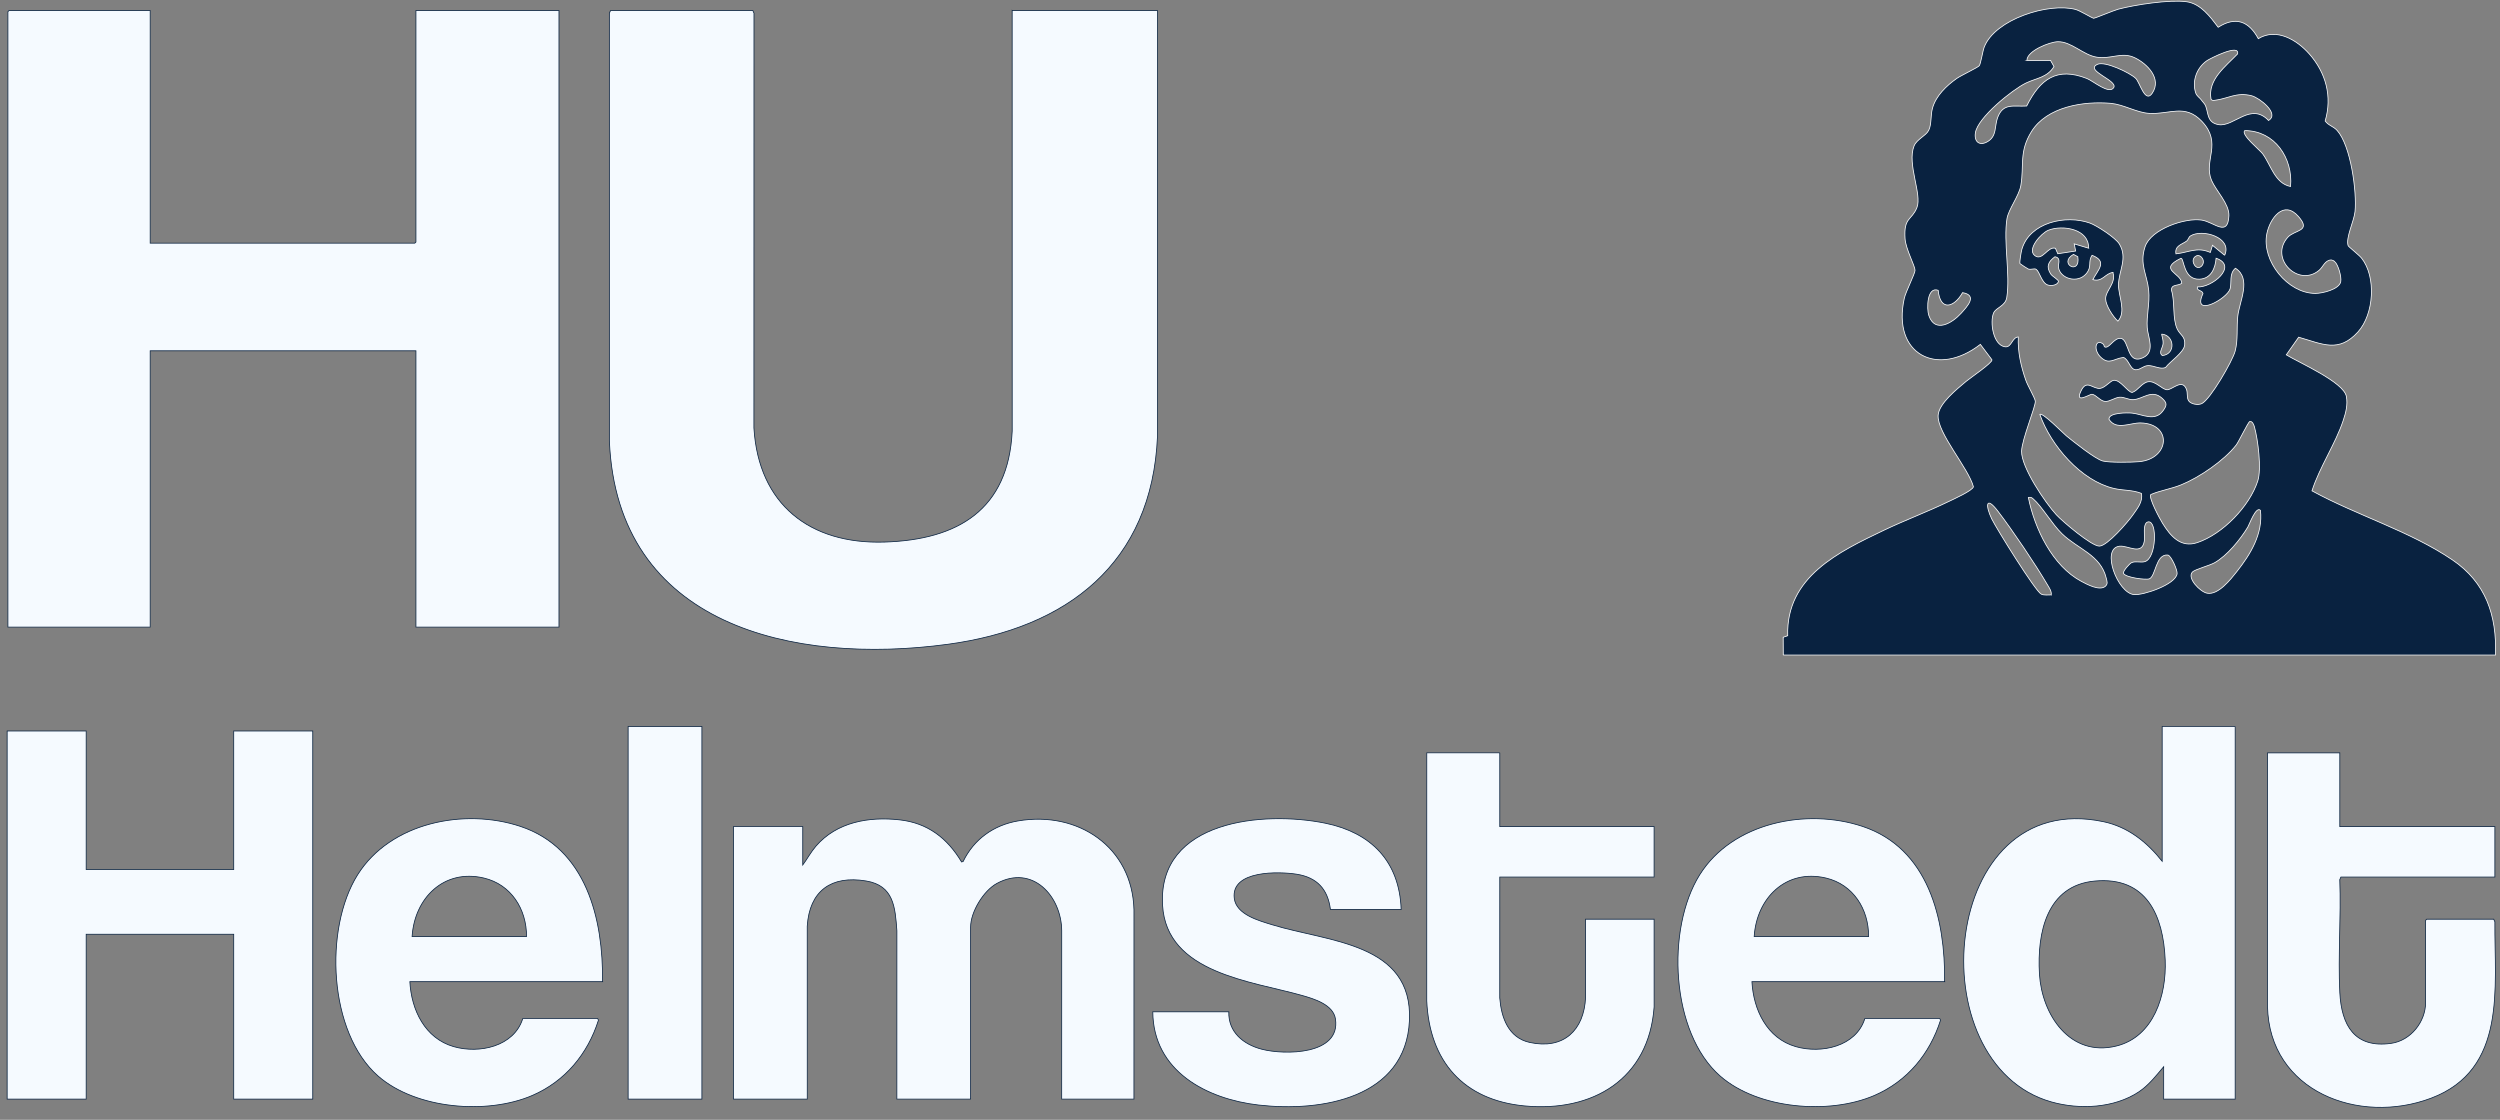
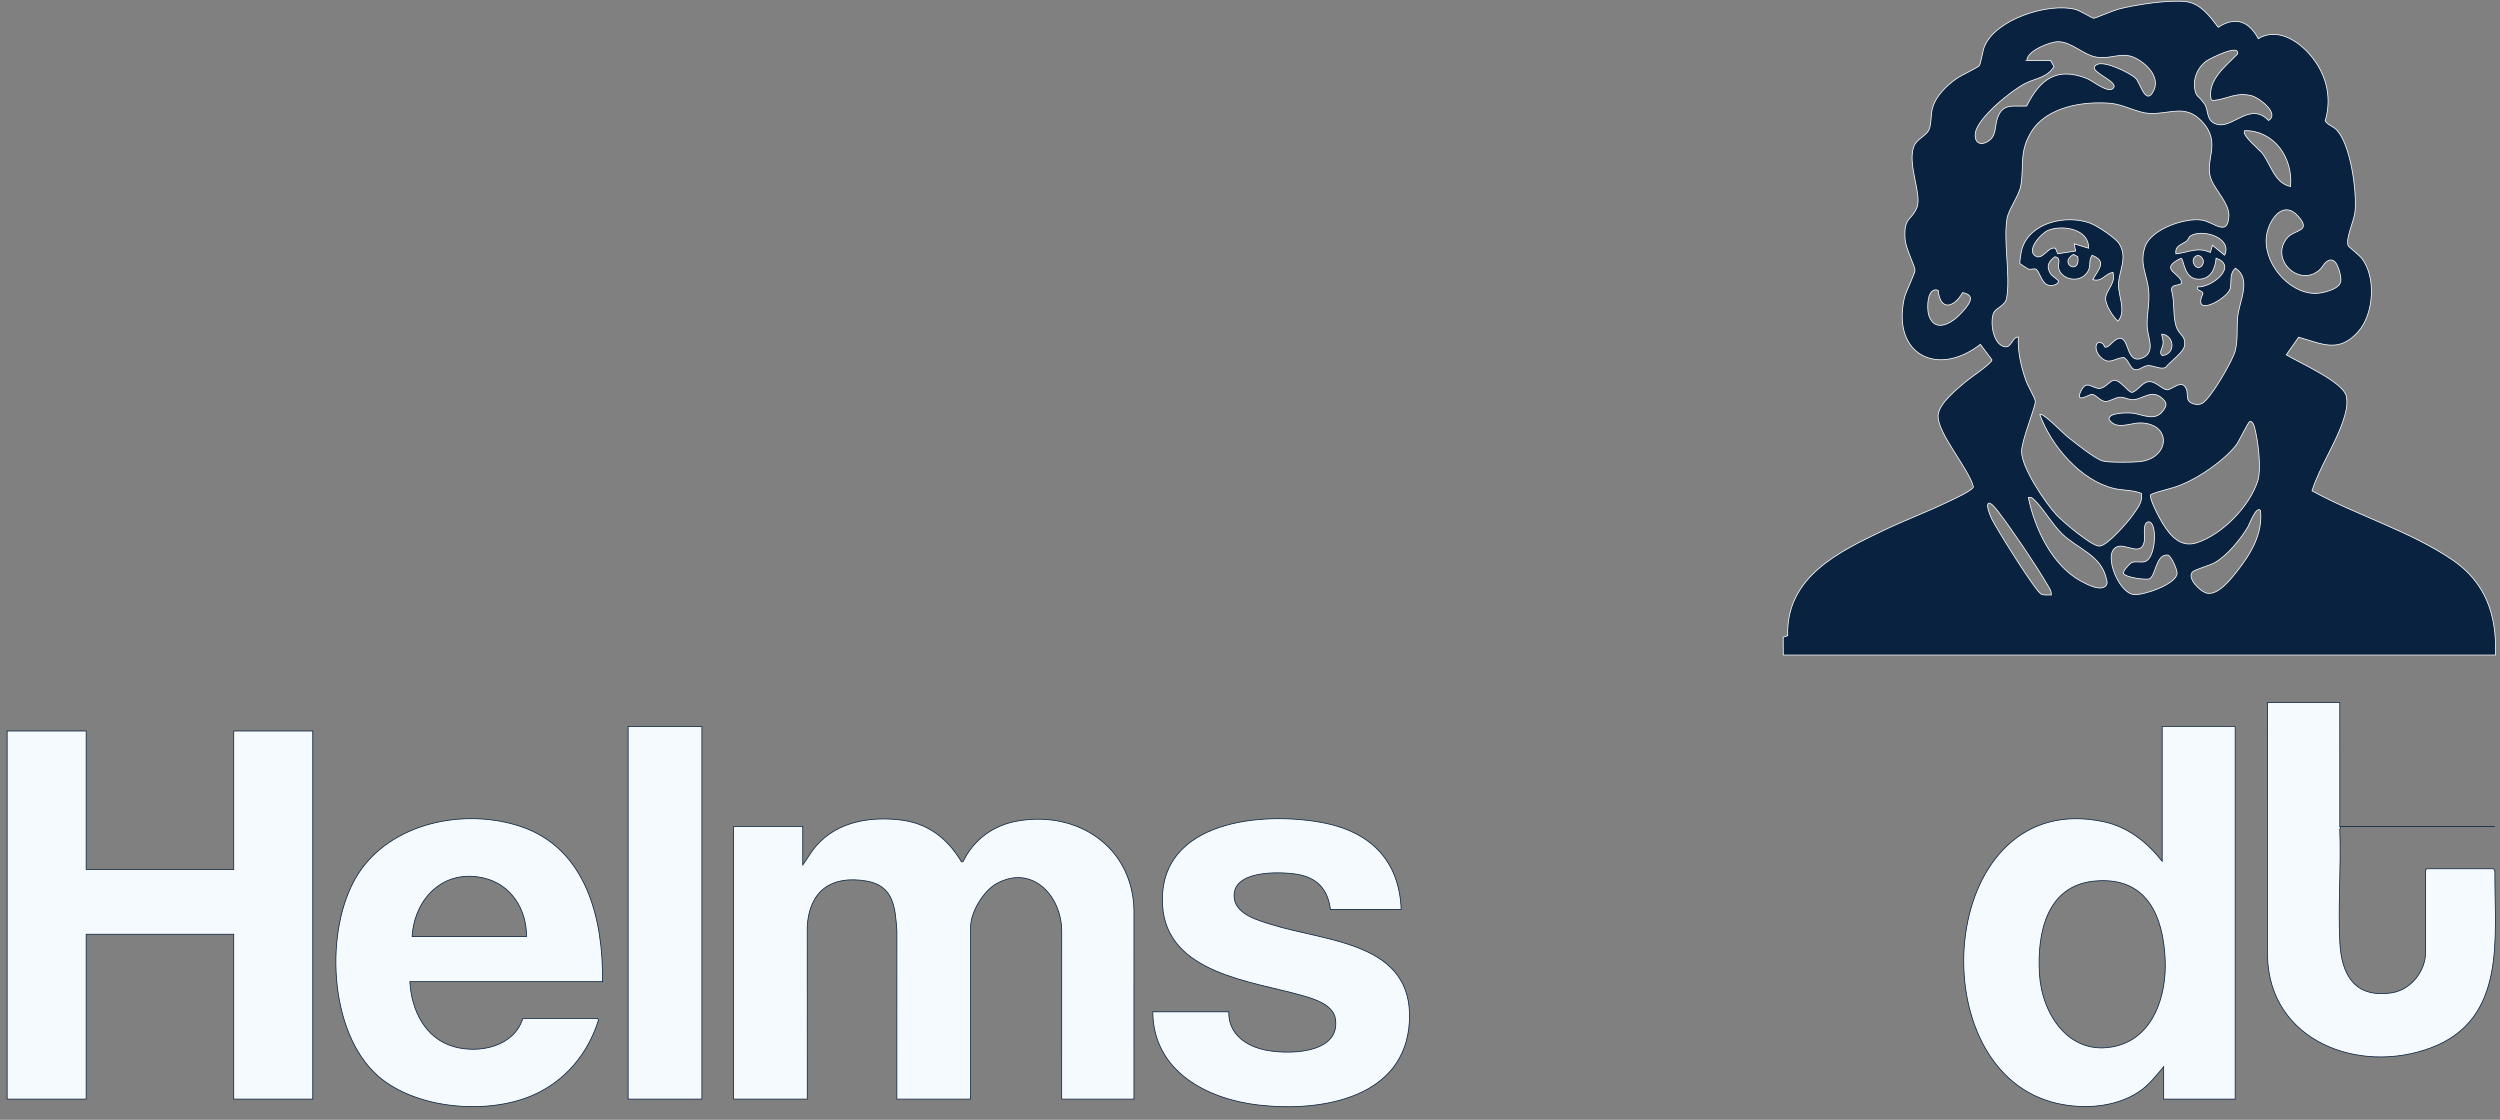
<svg xmlns="http://www.w3.org/2000/svg" id="Capa_1" version="1.1" viewBox="0 0 1594 714">
  <rect x="0" y="0" width="1594" height="714" fill="#808080" stroke="none" />
  <path d="M511.84,551.52c2.89-3.93,5.18-8.29,8.39-12.01,13.29-15.38,33.71-18.94,53.27-16.79,18,1.98,30.5,11.67,39.61,26.87l.98-.3c6.89-14.2,19.47-23.2,34.99-25.87,38.2-6.56,72.89,16.62,73.94,56.63l-.02,120.74h-46.07l.02-107.3c-.16-22.14-18.66-42.49-41.3-30.23-8.51,4.61-16.79,18.15-16.79,27.85v109.68h-47.03l.02-107.3c-1.09-15.09-1.99-28.83-19.59-31.77-22.24-3.72-36.17,6.25-37.57,28.89l.02,110.18h-47.03v-173.76h44.15v24.48h.01Z" fill="#f5faff" stroke="#092240" stroke-miterlimit="10" stroke-width=".5" />
  <polygon points="54.95 466.08 54.95 554.4 149.02 554.4 149.02 466.08 199.41 466.08 199.41 700.8 149.02 700.8 149.02 595.68 54.95 595.68 54.95 700.8 4.56 700.8 4.56 466.08 54.95 466.08" fill="#f5faff" stroke="#092240" stroke-miterlimit="10" stroke-width=".5" />
  <path d="M1425.15,463.2v237.6h-45.59v-20.64c-4.85,5.75-9.53,11.82-15.88,16.04-15.76,10.46-37.88,11.44-55.73,6.39-86.01-24.33-71.06-200.78,33.24-178.68,15.66,3.32,27.69,13,37.42,25.22v-85.92h46.55-.01ZM1335.78,561.74c-30.88,2.75-36.95,33.17-35.44,59.16,1.52,26.16,19.5,53.28,48.98,46.06,24.02-5.88,32.11-32.68,31.21-54.74-1.17-28.47-11.85-53.41-44.75-50.48Z" fill="#f5faff" stroke="#092240" stroke-miterlimit="10" stroke-width=".5" />
  <path d="M384.18,625.92h-122.86c.99,17.98,9.56,36.11,27.95,41.41,16.26,4.68,38.46,0,44.04-17.89h47.75l.53.99c-6.82,21.57-21.3,39.03-42.2,48.05-28.81,12.43-74.09,8.73-98.24-12.32-31.74-27.67-34.68-94.02-13.15-128.37,20.9-33.35,67.98-42.77,103.76-30.9,42.1,13.97,52.95,59.09,52.41,99.02h0ZM335.71,597.12c.09-17.4-9.81-33.21-27.26-37.3-25.46-5.96-44.14,12.8-45.69,37.3h72.95Z" fill="#f5faff" stroke="#092240" stroke-miterlimit="10" stroke-width=".5" />
-   <path d="M1239.89,625.92h-122.86c.99,17.98,9.56,36.11,27.95,41.41,16.26,4.68,38.46,0,44.04-17.89h47.75l.53.99c-6.82,21.57-21.3,39.03-42.2,48.05-28.81,12.43-74.09,8.73-98.24-12.32-31.74-27.67-34.68-94.02-13.15-128.37,20.9-33.35,67.98-42.77,103.76-30.9,42.1,13.97,52.95,59.09,52.41,99.02h0ZM1191.42,597.12c.09-17.4-9.81-33.21-27.26-37.3-25.46-5.96-44.14,12.8-45.69,37.3h72.95Z" fill="#f5faff" stroke="#092240" stroke-miterlimit="10" stroke-width=".5" />
-   <path d="M956.26,480v47.04h98.39v32.16h-98.39l-.02,77.06c.97,12.56,5.48,25.41,19.12,28.4,21.54,4.72,34.69-7.7,35.61-28.9v-49.68h43.68l.02,55.94c-3.31,46.01-39.13,67.3-82.8,63.1-38.81-3.74-60.43-28.44-62.18-66.93l.02-158.18h46.55,0Z" fill="#f5faff" stroke="#092240" stroke-miterlimit="10" stroke-width=".5" />
-   <path d="M1491.86,480v47.04h98.87v32.16h-98.15l-.74,1.66c.94,23.75-1.18,48.37.03,72.02,1.06,20.83,9.39,35.7,32.81,32.35,12.4-1.78,21.89-13.71,21.89-26.1v-52.32l.72-.72h42.71l.74,1.66c-.31,42.08,7.86,94.15-40.69,112.47-45.89,17.32-103.26-4.24-104.29-58.66l.02-161.54h46.07v-.02Z" fill="#f5faff" stroke="#092240" stroke-miterlimit="10" stroke-width=".5" />
+   <path d="M1491.86,480v47.04h98.87h-98.15l-.74,1.66c.94,23.75-1.18,48.37.03,72.02,1.06,20.83,9.39,35.7,32.81,32.35,12.4-1.78,21.89-13.71,21.89-26.1v-52.32l.72-.72h42.71l.74,1.66c-.31,42.08,7.86,94.15-40.69,112.47-45.89,17.32-103.26-4.24-104.29-58.66l.02-161.54h46.07v-.02Z" fill="#f5faff" stroke="#092240" stroke-miterlimit="10" stroke-width=".5" />
  <path d="M893.39,579.84h-45.11c-1.67-12.93-8.56-20.38-21.49-22.43-11.23-1.78-42.01-2.66-39.82,15.34,1.27,10.46,15.85,14.3,24.35,16.92,35.43,10.91,89.55,11.34,87.34,60.96-2.22,49.72-56.32,58.53-96.16,53.95-33.35-3.83-67.22-21.75-67.49-59.46h48.47c-.36,13.02,9.32,20.81,21.01,23.86,14.64,3.83,50.31,3.67,47.01-19.18-1.34-9.27-13.69-12.93-21.37-15.11-32.3-9.15-86.36-14.11-88.89-57.5-3.16-54.29,64.39-60.33,103.68-52.33,29.29,5.97,47.37,24.33,48.46,54.98h.01Z" fill="#f5faff" stroke="#092240" stroke-miterlimit="10" stroke-width=".5" />
  <rect x="400.5" y="463.2" width="47.03" height="237.6" fill="#f5faff" stroke="#092240" stroke-miterlimit="10" stroke-width=".5" />
-   <polygon points="95.76 6.72 95.76 155.04 264.48 155.04 265.2 154.32 265.2 6.72 356.4 6.72 356.4 399.84 265.2 399.84 265.2 223.68 95.76 223.68 95.76 399.84 5.04 399.84 5.04 7.44 5.76 6.72 95.76 6.72" fill="#f5faff" stroke="#092240" stroke-miterlimit="10" stroke-width=".5" />
-   <path d="M645.36,6.72h92.64l.02,271.46c-3.45,81.04-57.61,122.34-133.77,132.63-98.38,13.29-210.87-11.62-215.71-129.75V8.38l.74-1.66h90.72l.74,1.66-.04,264.52c3,48.68,35.57,74.24,83.32,72.72,46.96-1.49,78.96-20.74,81.36-70.8l-.02-268.1h0Z" fill="#f5faff" stroke="#092240" stroke-miterlimit="10" stroke-width=".5" />
  <g>
    <path d="M1137.02,417.69l-.06-11.38,2.87-1c-1.03-37.55,32.58-53.49,61.45-67.28,13.5-6.44,27.68-11.71,41.15-18.24,2.79-1.36,15.55-7.07,15.81-9.45-3.07-11.78-23.26-34.5-22.49-45.6.53-7.56,12.23-16.82,17.81-21.56,2.43-2.07,17-11.93,16.51-13.78l-7.4-9.83c-27.37,21.29-56.52,6.4-48.48-29.45.92-4.11,6.83-15.7,6.83-17.77,0-2.75-5.9-13.59-6.36-20.07-.99-13.87,4.25-11.67,7.56-19.91,3.41-8.47-6.43-27.83-1.83-39.29,1.73-4.31,7.46-6.38,9.3-9.89,1.95-3.73,1.2-9.56,2.41-14.04,2.14-7.98,8.97-14.53,15.56-19.16,2.59-1.83,13.38-6.94,14.31-8.08s2.17-9.3,3.17-11.9c6.92-17.77,41.08-28.52,58.28-23.98,2.66.7,10.77,5.59,11.41,5.63.84.05,12.92-5.04,15.79-5.81,10.78-2.86,32.76-6.22,43.52-4.75,9.01,1.22,15.12,9.58,20.17,16.27,11.2-7.15,19.56-3.82,25.58,7.27,11.61-7.06,24.57.77,32.48,9.7,10.62,11.99,14.78,27.19,10.16,42.79,2.03,2.9,5.19,3.31,7.66,6.08,8.67,9.73,12.59,38.94,11.38,51.63-.57,6.04-6.09,16.92-4.4,21.8.22.65,7.07,6.06,8.54,7.91,9.51,11.93,7.96,35.78-2.27,47.09-12.27,13.57-22.56,7.72-37.82,3.36l-7.88,11.24c7.96,4.91,36.62,17.35,38.31,26.53.99,5.33-.37,10.35-2,15.27-4.91,14.85-15.08,29.76-19.93,44.91,28.65,15.7,62.45,25.65,89.51,44.01,21.3,14.46,28.4,35.37,27.49,60.69h-454.11,0ZM1292.35,38.51h15.07l2.19,3.93c-4.23,7.03-11.47,7.4-17.88,10.53-8.75,4.28-30.8,22.02-32.22,31.74-.9,6.11,3.04,8.61,8.13,5.36,5.57-3.54,4.04-9.61,6.01-15,3.53-9.68,10.13-6.94,18.56-7.48,8.58-17.15,19.18-25.09,38.4-17.55,3.98,1.56,14.24,10.41,17.09,5.83s-18.9-10.94-10.34-14.87c4.78-2.19,20.64,5.34,24.39,8.97,2.61,2.53,5.96,16.19,10.49,9.49,6.34-9.38-3.28-18.85-11.07-22.62-8.29-4.01-15.13,1.06-24.28-.38-8.62-1.36-16.21-10.06-24.85-9.86-5.05.12-19.56,5.72-19.69,11.91h.01ZM1403.44,63.57c.89,1.32,2.29,2.45,2.88,3.97,1.83,4.69.84,10.65,8.25,11.92,9.68,1.67,20.52-14.61,31.85-2.65,7.31-4.38-5.87-14.47-10.77-15.75-9.59-2.49-15.28,1.92-23.36,2.88-1.07.13-1.84.33-2.55-.72-2.26-12.4,9.35-20.91,16.94-28.84,1.5-6.78-17.55,2.95-19.49,4.28-6.51,4.46-9.73,13.02-7.2,20.6.68,2.03,2.64,3.11,3.46,4.3v.02ZM1341.82,221.1c2.84,1.71,5.85-5.81,10.35-5.36,5.55.56,3.64,17.2,14.18,12.34,8.09-3.73,3.17-12.99,2.73-19.14-.55-7.62,1.71-15.69.93-23.78-.97-10.13-6.08-16.69-2.3-27.9,3.78-11.21,25.62-18.59,36.17-16.92,7.94,1.26,16.63,11.14,17.26-2.82.34-7.44-8.3-16.02-11.07-22.55-5.38-12.69,7.24-23.47-6.21-37.65-10.73-11.3-20.51-4.31-33.35-5.01-8.14-.45-16.5-5.7-24.67-6.42-17.34-1.53-40.73,2.14-50.58,18.01-8.01,12.92-4.58,21.42-6.77,34.35-1.11,6.61-7.9,15.2-8.86,21.28-2.33,14.71,2.22,35.43-.11,50.15-.88,5.54-6.89,6.38-8.4,9.87-2.45,5.67-.36,20.52,7.31,21.57,4.22.58,4.43-6.13,8.45-6.26-.47,9.3,1.73,18.89,4.8,27.65,1.18,3.38,5.7,11.03,6.03,13.23.44,2.96-8.62,24.53-8.75,32.01-.17,10.25,15.05,32.74,22.13,40.42,3.96,4.3,22.39,20.01,27.43,20.02s18.34-15.48,21.3-19.74c2.96-4.26,6.62-8.52,5.53-13.87-5.65-2.26-11.5-1.75-17.43-3.13-21.1-4.89-40.31-27.38-47.33-47.23,1.74-1.46,14.86,11.98,16.93,13.67,4.61,3.75,18.32,14.74,23.24,16.05,4.09,1.08,18.66.88,23.32.41,19.35-1.91,21.13-24.11.87-24.69-6.68-.19-15.51,4.94-20.23-2.25-.62-4.43,11.77-4.32,14.7-4.02,6.6.66,14.53,5.71,19.73-1.48,2.43-3.35,2.74-4.88-.4-7.81-6.74-6.26-12.19.34-18.55.74-2.99.19-5.66-1.79-8.8-1.57-2.85.2-6.34,2.89-9.19,2.69-3.07-.21-5.9-4.37-8.34-4.57-1.56-.13-11.87,6.91-6.58-2.97,3.44-6.41,7.51-.11,11.89-.81,3.21-.52,6.42-4.94,8.6-5.14,4.27-.4,8.96,7.73,11.74,7.73,3.68-1.19,6.23-6.29,10.26-6.82,4.57-.6,8.71,4.85,11.82,5.11,3.32.28,9.59-7.3,12.41-.48,1.08,2.62.07,5.5,1.53,7.6s5.88,2.84,8.28,1.74c5.39-2.48,19.69-27.27,21.32-33.5,1.91-7.3.88-14.81,1.65-22.11.99-9.45,9.04-23.99-1.46-30.72-4.16,3.4-2.29,9.36-3.39,13.07-1.96,6.68-24.71,18.78-17.3,3.05-.44-2.28-4.4-1.57-3.53-4.22,9.16.62,26.2-13.33,11.89-18.29-.5,6.46-3.28,13.11-10.66,13.38-10.31.39-9.67-13.25-11.73-13.36-15.15,7.41.33,9.4.48,15.94-2.23,1.86-6.89.42-6.51,4.59,2.3,7.39.45,18.06,3.69,24.72,1.84,3.77,5.22,4.5,4.69,10.03-.47,4.82-9.18,10.36-12.22,14.4-3.35,1.42-7.52-1.39-11.15-1.23-3.17.15-5.13,2.91-8.04,2.63-3.44-.33-4.18-6.48-7.61-7.84-6.19.73-9.17,5.01-14.54-.18-5.07-4.91-3.07-12.33,1.8-8.17.35.3.34,1.42.64,1.6h0ZM1460.46,118.91c1.66-18.02-10.07-35.62-29.23-35.63-2.56,2.55,9.5,12.21,11.36,14.68,5.32,7.09,7.76,18.9,17.87,20.95h0ZM1488.53,166.71c-.62-.54-1.33-.85-2.14-.97-4.05.14-5.17,4.45-7.69,6.58-13.16,11.11-32-7.5-20.06-20.97,4.48-5.05,15.32-3.58,6.89-13.27-9.49-10.91-18.22,1.19-20.19,10.93-3.47,17.27,13.3,38.1,30.97,38.07,4.36,0,15.15-2.54,16.13-7.43.63-3.11-1.58-10.92-3.91-12.96h0ZM1418.43,162.77c5.2-11.44-14.5-17.12-21.87-12.28-1.04.68-1.36,2.47-2.3,3.17-3.16,2.32-7.75,2.98-6.88,8.19,8.16-.86,13.43-4.64,21.92-.9l1.38-4.55,7.76,6.38h0ZM1403.59,163.93c-2.56-2.65-6.58.48-4.8,4.31,2.63,5.68,8.71-.24,4.8-4.31ZM1251.33,186.6c-5.32,9.48-14.24,12.09-15.56-1.51-7.16-2.54-7.38,11.83-5.96,16.02,3.93,11.65,15.02,4.78,20.54-1.31,4-4.4,10.72-11.54.99-13.2ZM1378.24,213.03c.38,2.05,1.07,3.7.97,5.89-.15,2.89-3.16,5.9-.47,7.79,8.78-.96,7.66-13.14-.49-13.68h-.01ZM1434.45,268.77c-1,.21-6.91,12.74-8.71,15.05-7.74,9.89-23.41,20.6-34.99,25.3-6.6,2.67-12.97,3.51-19.42,6.2-1.5,2.12,5.88,15.68,7.46,18.23,5.18,8.4,11.7,15.97,22.29,12.39,16.13-5.47,33.18-23.04,38.45-39.22,2.52-7.72.16-26.42-2.11-34.54-.34-1.21-1.25-3.78-2.95-3.43h-.01ZM1314.82,340.41c-6.57-6.37-12.83-17.47-18.39-22.27-1.16-1-1.53-1.21-3.15-.94,4.02,19.88,15.26,43.55,33.78,53.46,3.68,1.97,11.43,6.16,15.18,3.27,2-1.7,1.16-3.31.67-5.39-3.5-14.72-18.31-18.63-28.08-28.13h0ZM1307.89,379.31c.23-2.47-1.21-4.34-2.36-6.32-7.72-13.2-22.3-34.8-31.6-46.98-7.84-10.26-8.13-3.65-3.97,4.89,2.98,6.12,27.93,46.32,31.56,47.93,2.03.9,4.27.41,6.38.47h-.02ZM1441.27,325.42c-2.84-2.95-7.07,9.01-8.07,10.66-4.69,7.8-13.18,18.23-21.14,22.71-3.35,1.89-12.58,4.25-14.19,5.95-3.62,3.87,5.02,12.65,9.36,13.48,7.09,1.36,14.95-8.7,18.86-13.63,8.88-11.22,16.88-24.24,15.17-39.2v.02ZM1369.66,332.76c-3.69.62-1.98,9.38-2.44,12.24-1.52,9.46-10.42,2.62-15.85,3.27-12.01,1.44-1.17,29.86,9.25,30.84,5.92.56,26.43-6.35,27.5-13.25.35-2.21-3.73-11.54-5.89-11.96-7.89-.79-7.65,13.75-11.93,15.22-2.03.69-14.75-.73-16.34-3.5-.64-1.35,3.91-6.32,5.11-6.86,2.67-1.21,5.77.12,8.47-.66,7.48-2.17,8.11-26.35,2.11-25.34h.01Z" fill="#092240" stroke="#fff" stroke-miterlimit="10" stroke-width=".5" />
    <path d="M1347.17,173.74c-4.96.53-6.56,6.28-12.79,4.55,3.44-6.54,9.54-11.56-.47-15.51-2.87,4.28.2,7.1-3.75,11.76-5.49,6.48-16.68,3.12-17.69-4.12-.31-2.24,1.9-5.92-2.24-6.71-4.16,3.1-5.77,6.06-2.76,10.88,1.16,1.85,5.42,3.81,4.97,5.05-.83,2.27-4.48,2.77-6.65,2.11-4.03-1.22-5.21-8.34-7.46-9.98-1.24-.9-3.11.37-5.09-.24-.37-.12-5.14-3.21-5.3-3.47-.42-.72.79-7.66,1.17-9,4.97-17.3,28.11-22.33,43.42-16.84,4.43,1.58,16.33,9.39,18.72,13.26,5.58,9.05-.33,17.21-.49,25.99-.13,7.28,5.19,17.24-.39,23.3-3.15-2.9-7.69-9.89-7.81-14.18-.15-5.35,6.94-10.06,4.61-16.86h.01ZM1331.64,158.21c.5-12.14-16.49-15.04-25.58-11.41-4.57,1.83-13.74,12.04-8.77,16.07,4.92,4,8.33-6.08,13.25-4.56l1.52,3.47,11.37-1.73-.91-4.55,9.13,2.73h0ZM1322.04,162.2c-10.06,5.85,4.66,13.77,2.76,1.48l-2.76-1.48Z" fill="#092240" stroke="#fff" stroke-miterlimit="10" stroke-width=".5" />
  </g>
</svg>